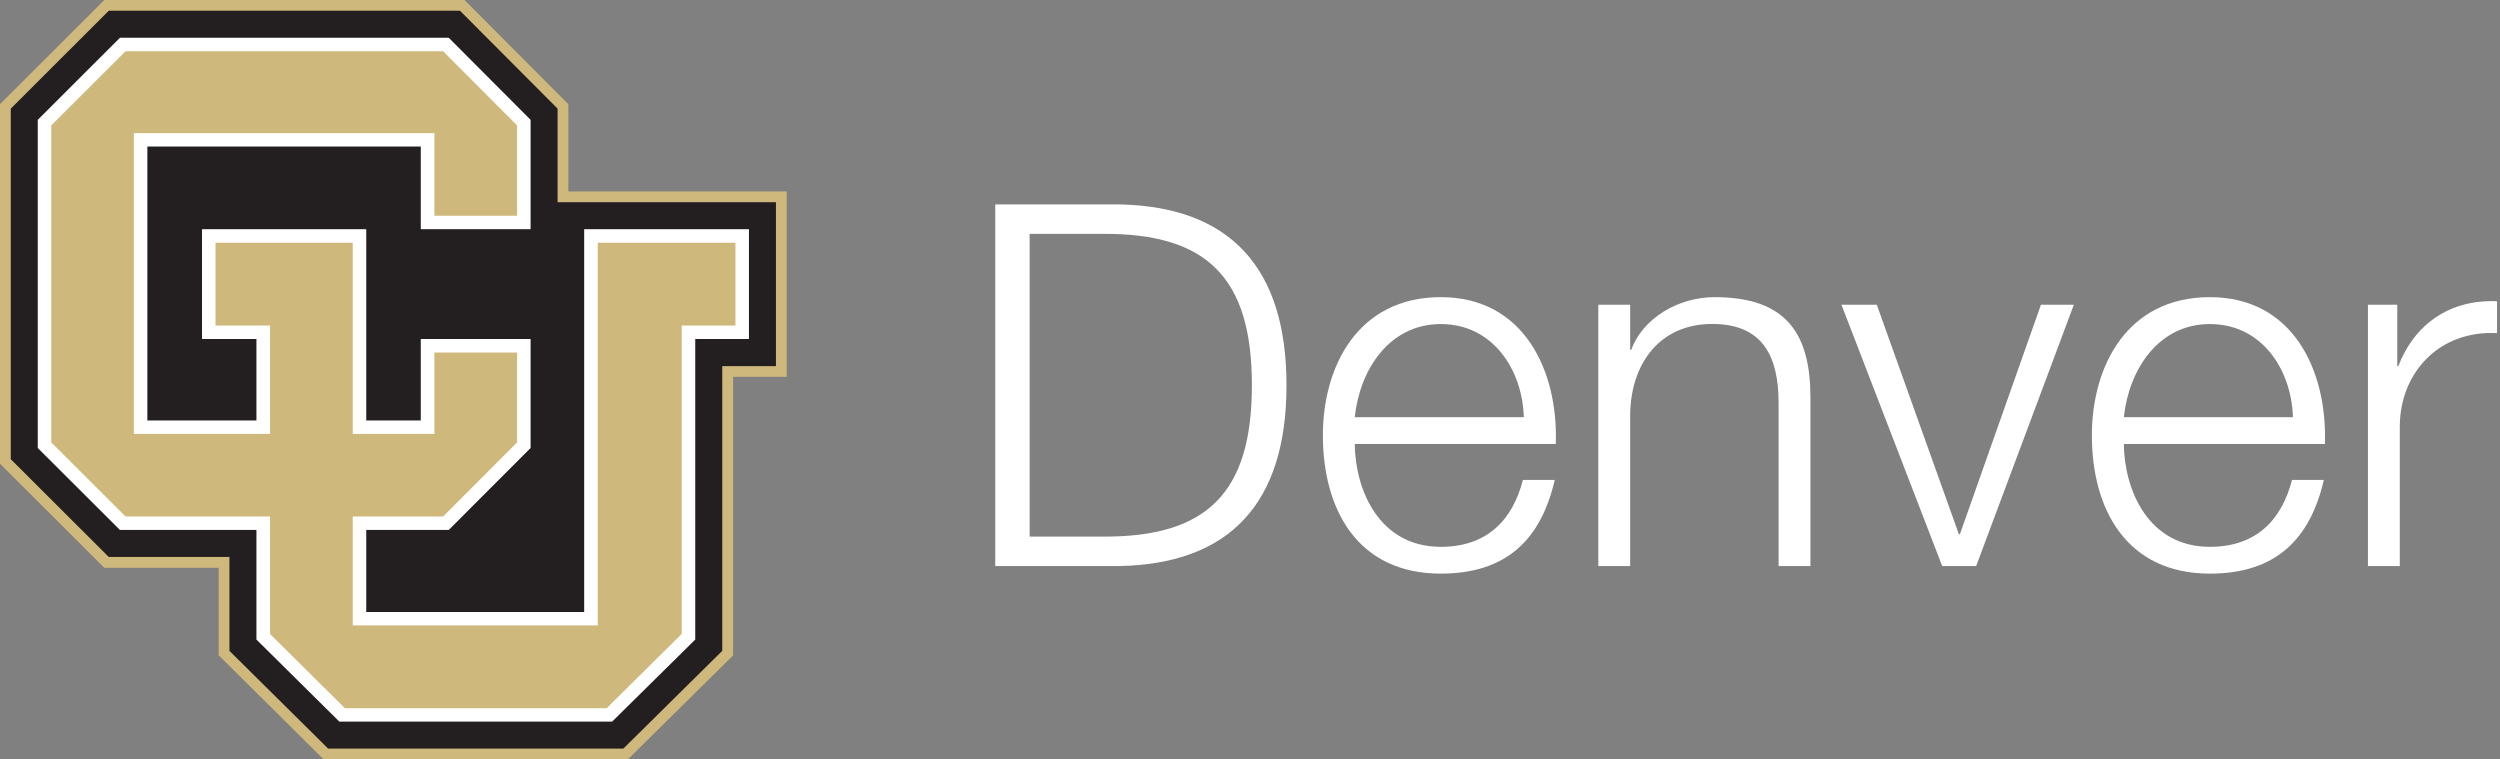
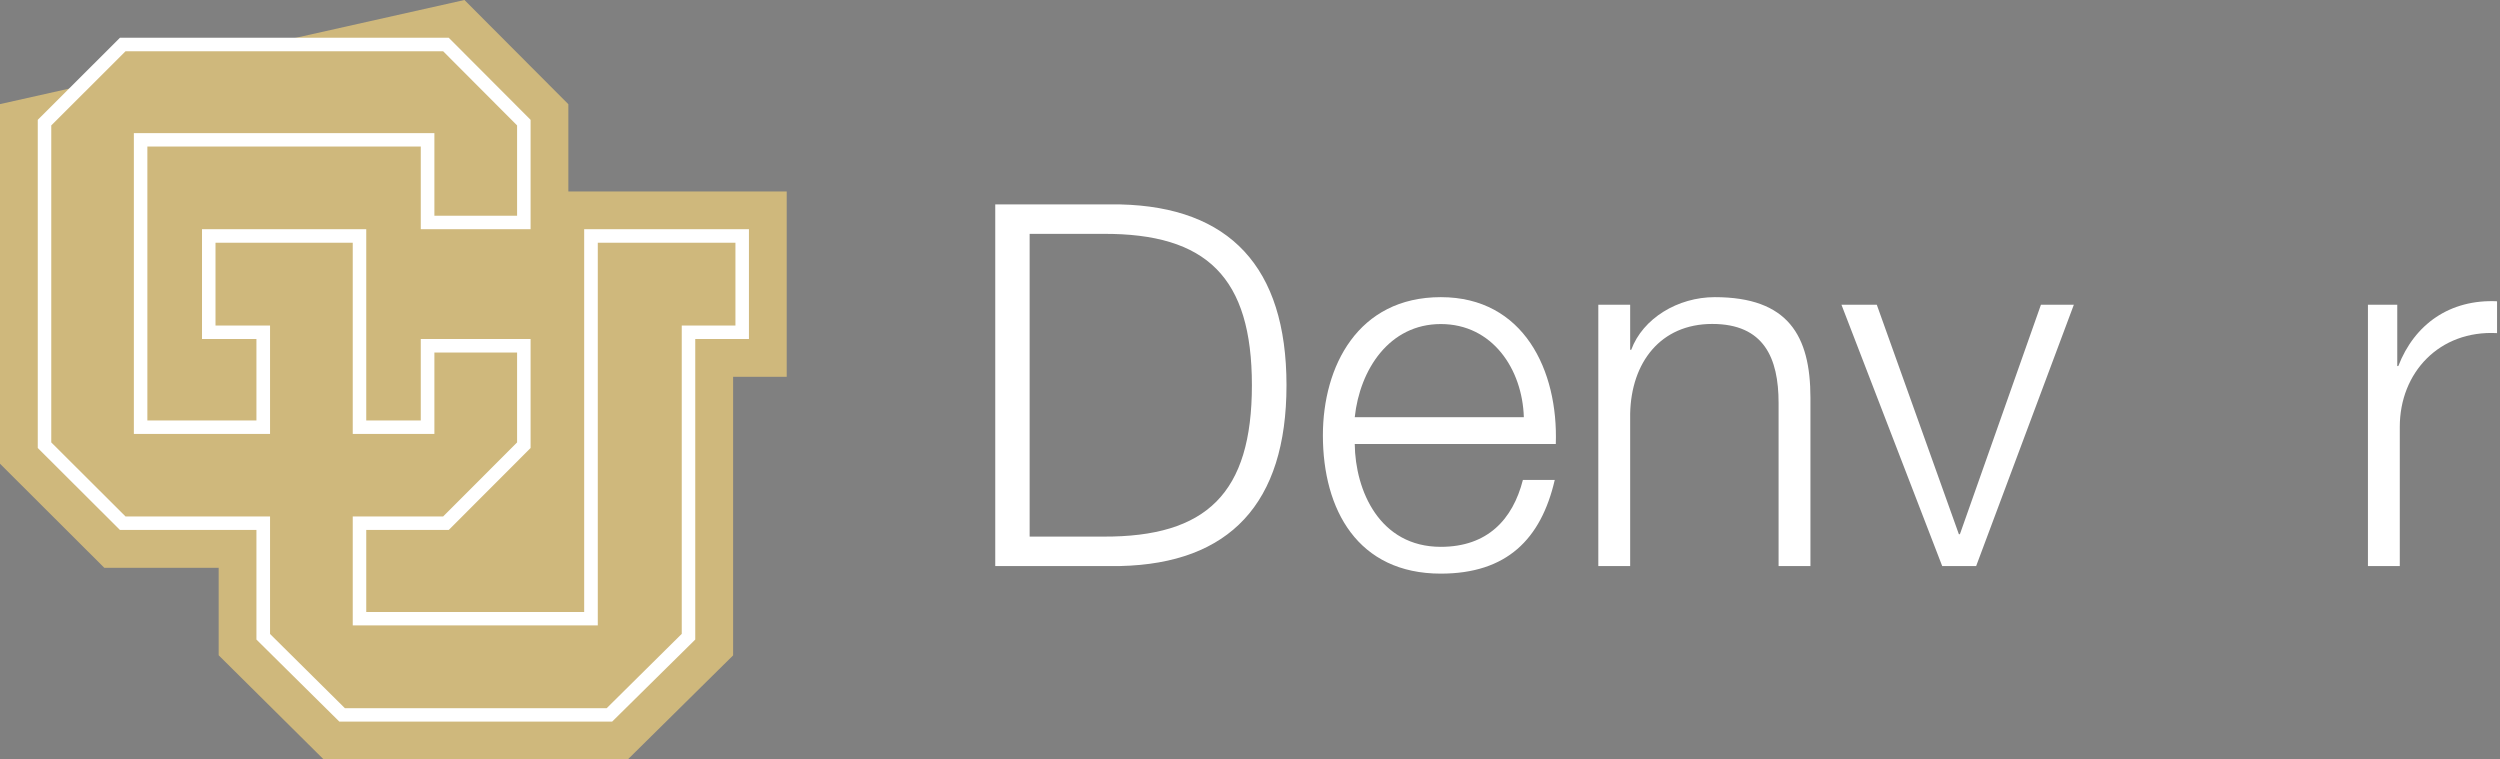
<svg xmlns="http://www.w3.org/2000/svg" width="237" height="72" viewBox="0 0 237 72" fill="none">
  <rect x="0" y="0" width="237" height="72" fill="#808080" stroke="none" />
  <g clip-path="url(#clip0_24_1750)">
-     <path d="M53.88 18.15V9.88L44.03 0H9.89L0 9.87V43.96L9.89 53.83H20.73V62.12L30.69 72H59.51L69.5 62.13V35.72H74.58V18.15H53.88Z" fill="#CFB87C" />
-     <path d="M43.61 1.02L52.86 10.3V19.17H73.56V34.71H68.47V61.7L59.09 70.97H31.11L21.75 61.7V52.8H10.31L1.02 43.53V10.3L10.31 1.02H43.61Z" fill="#231F20" />
+     <path d="M53.88 18.15V9.88L44.03 0L0 9.87V43.96L9.89 53.83H20.73V62.12L30.69 72H59.51L69.5 62.13V35.72H74.58V18.15H53.88Z" fill="#CFB87C" />
    <path d="M11.37 50.24H24.31V60.63L32.17 68.41H58.03L65.91 60.63V32.14H71V21.73H55.38V58.02H34.72V50.24H42.54L50.3 42.47V32.14H39.89V39.86H34.72V21.73H19.15V32.14H24.31V39.86H13.97V13.89H39.89V21.73H50.3V11.36L42.54 3.58H11.37L3.58 11.36V42.47L11.37 50.24Z" fill="white" />
    <path d="M33.44 48.96H42.01L49.02 41.94V33.42H41.18V41.14H33.44V23.01H20.43V30.86H25.6V41.14H12.69V12.62H41.18V20.45H49.02V11.89L42.01 4.86H11.9L4.86 11.89V41.94L11.9 48.96H25.6V60.1L32.7 67.14H57.51L64.63 60.09V30.86H69.72V23.01H56.67V59.29H33.44V48.96Z" fill="#CFB87C" />
    <path d="M94.35 19.38H106.21C116.53 19.62 121.96 25.28 121.96 36.52C121.96 47.76 116.54 53.42 106.21 53.66H94.35V19.38ZM97.61 50.87H104.57C114.41 50.92 118.68 46.74 118.68 36.52C118.68 26.3 114.41 22.12 104.57 22.17H97.61V50.88V50.87Z" fill="white" />
    <path d="M128.43 42.09C128.48 46.51 130.78 51.84 136.59 51.84C141.01 51.84 143.41 49.25 144.37 45.5H147.39C146.09 51.12 142.83 54.38 136.59 54.38C128.72 54.38 125.41 48.33 125.41 41.27C125.41 34.74 128.72 28.17 136.59 28.17C144.46 28.17 147.73 35.13 147.49 42.09H128.43ZM144.46 39.55C144.32 34.99 141.48 30.72 136.59 30.72C131.7 30.72 128.91 35.04 128.43 39.55H144.46Z" fill="white" />
    <path d="M151.52 28.89H154.54V33.16H154.64C155.74 30.18 159.06 28.17 162.56 28.17C169.52 28.17 171.63 31.82 171.63 37.72V53.66H168.61V38.2C168.61 33.93 167.22 30.71 162.32 30.71C157.42 30.71 154.64 34.36 154.54 39.21V53.66H151.52V28.89Z" fill="white" />
    <path d="M174.56 28.89H177.92L185.7 50.64H185.8L193.48 28.89H196.6L187.34 53.66H184.12L174.57 28.89H174.56Z" fill="white" />
-     <path d="M201.34 42.09C201.39 46.51 203.69 51.84 209.5 51.84C213.92 51.84 216.32 49.25 217.28 45.5H220.3C219 51.12 215.74 54.38 209.5 54.38C201.63 54.38 198.31 48.33 198.31 41.27C198.31 34.74 201.62 28.17 209.5 28.17C217.38 28.17 220.64 35.13 220.4 42.09H201.34ZM217.37 39.55C217.23 34.99 214.39 30.72 209.5 30.72C204.61 30.72 201.82 35.04 201.34 39.55H217.37Z" fill="white" />
    <path d="M224.48 28.89H227.26V34.7H227.36C228.9 30.72 232.26 28.36 236.72 28.56V31.58C231.25 31.29 227.5 35.32 227.5 40.46V53.66H224.48V28.89Z" fill="white" />
  </g>
  <defs>
    <clipPath id="clip0_24_1750">
      <rect width="236.72" height="72" fill="white" />
    </clipPath>
  </defs>
</svg>